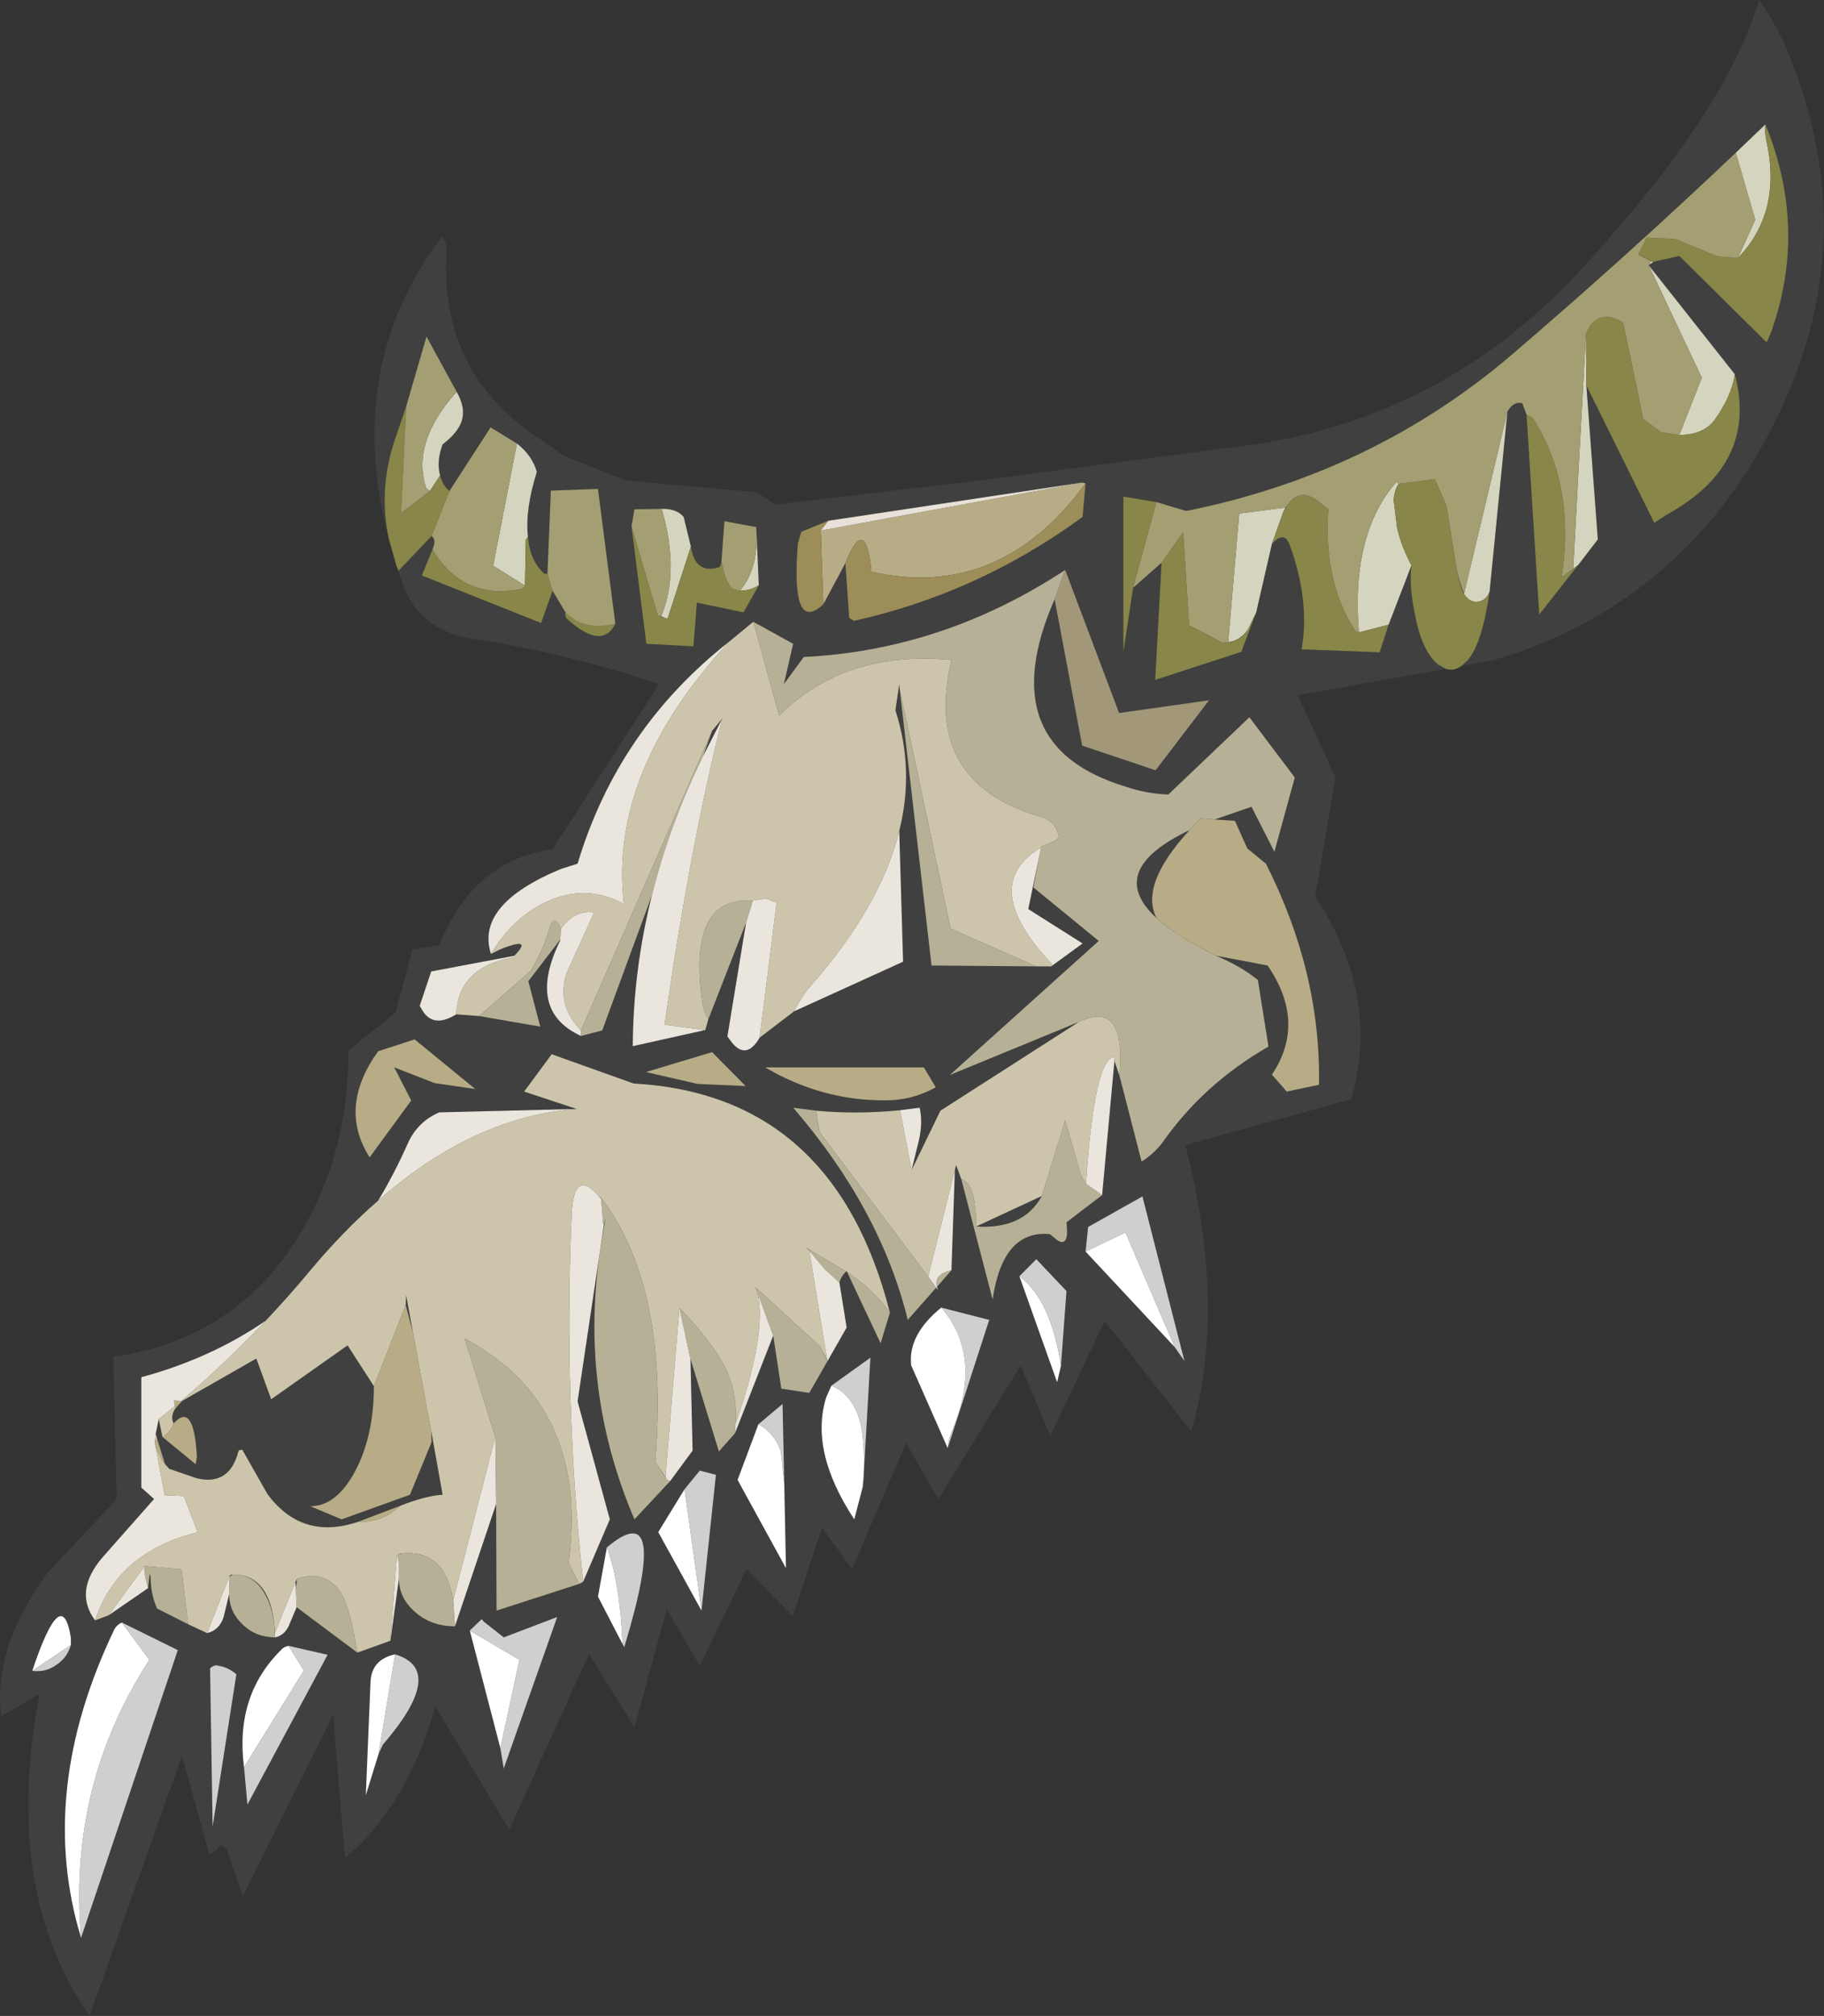
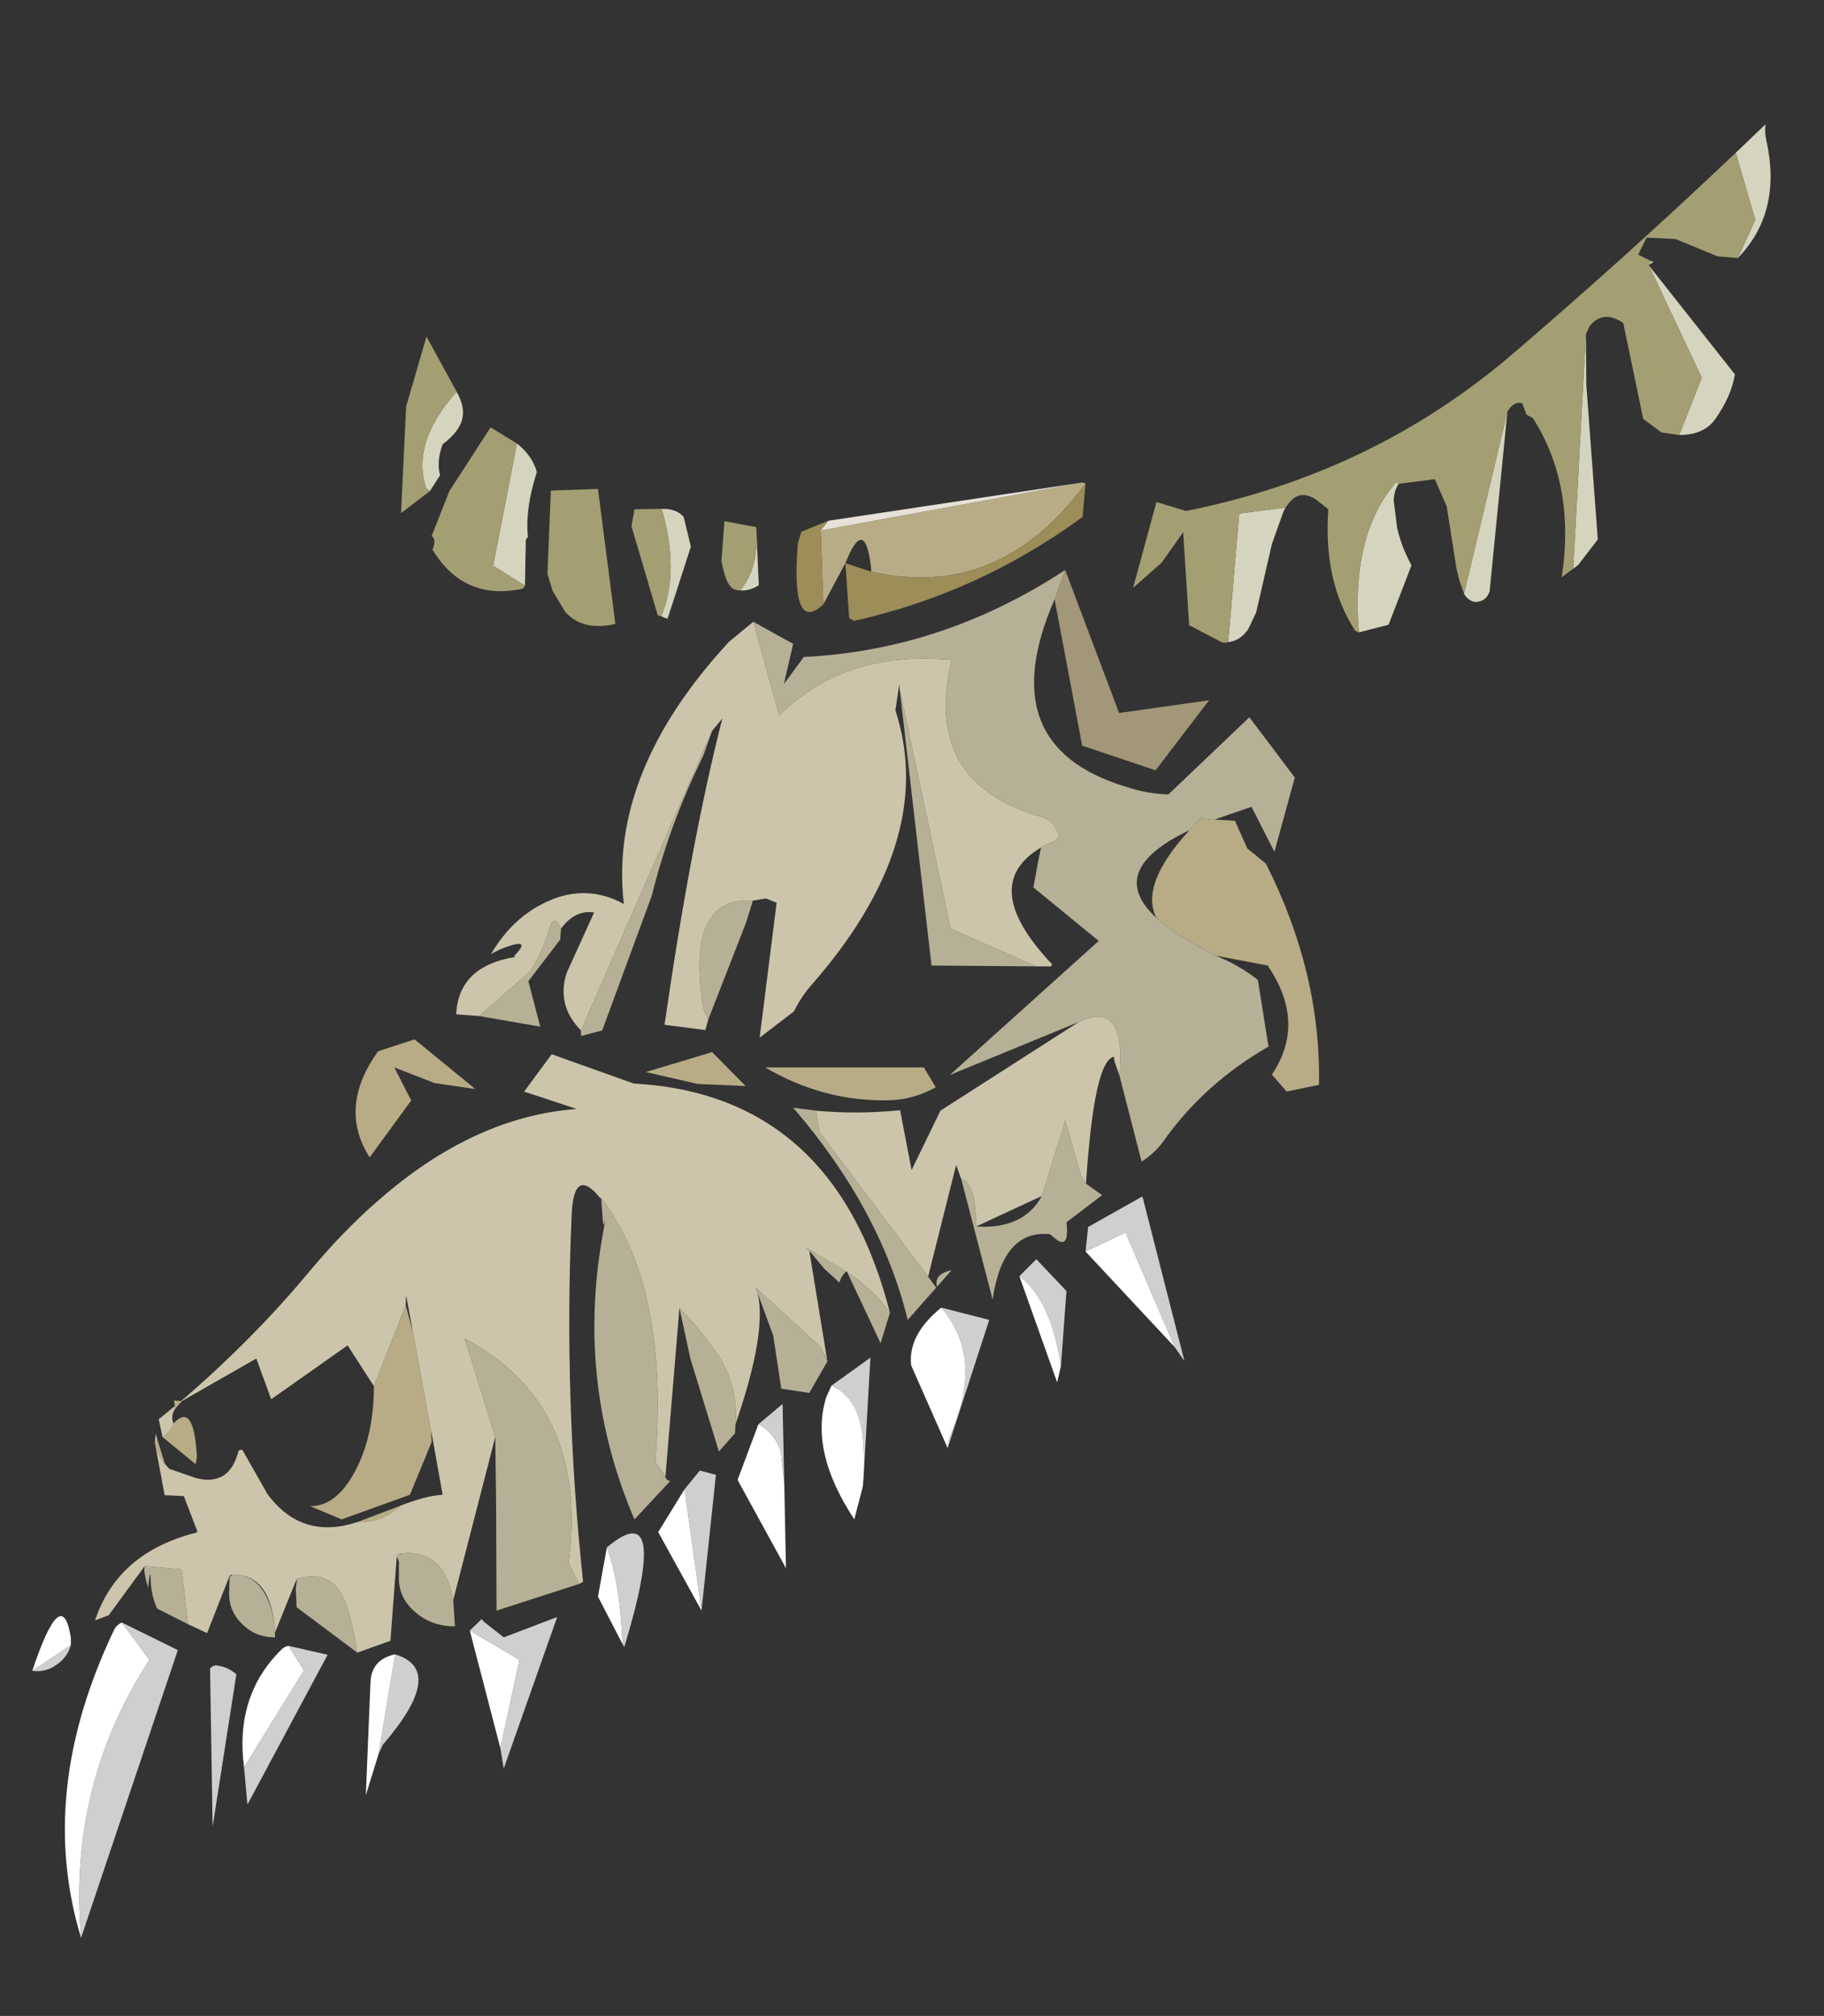
<svg xmlns="http://www.w3.org/2000/svg" height="237.5px" width="214.9px">
  <rect width="100%" height="100%" fill="#333333" stroke="none" />
  <g transform="matrix(1.0, 0.0, 0.0, 1.0, 107.3, 118.3)">
-     <path d="M100.7 -103.65 L97.2 -100.3 Q84.35 -88.1 70.8 -76.5 54.4 -62.5 32.45 -58.1 L28.95 -59.15 25.05 -59.8 25.05 -41.45 26.2 -49.05 29.55 -52.0 28.8 -38.2 38.95 -41.5 40.7 -46.15 42.55 -54.2 Q44.0 -55.85 44.65 -54.1 47.05 -47.5 46.05 -41.8 L55.25 -41.45 56.3 -44.7 59.0 -51.7 Q58.65 -49.4 59.5 -45.4 60.35 -41.45 62.15 -40.0 L63.05 -39.5 45.6 -36.4 50.05 -26.7 47.65 -12.7 Q55.4 -1.0 51.9 11.2 L32.35 16.6 Q37.3 35.7 33.05 50.35 L22.85 37.3 16.45 50.85 12.95 42.6 3.25 58.3 -0.55 51.7 -6.9 66.55 -10.45 61.7 -13.9 72.1 -19.35 66.55 -24.85 77.95 -28.75 71.3 -32.55 85.2 -37.9 76.55 -47.3 97.25 -56.0 82.75 Q-59.45 94.7 -66.65 100.55 L-68.05 83.7 -78.7 105.1 -80.55 99.65 -81.2 99.05 -81.45 99.15 Q-81.8 99.85 -82.65 100.1 L-85.85 88.55 -96.75 119.2 Q-107.05 104.4 -102.65 81.3 L-107.15 83.9 Q-108.2 75.85 -101.65 66.95 L-93.55 58.3 -93.95 41.55 Q-79.5 39.45 -72.05 27.25 -66.2 17.6 -66.25 5.45 L-60.7 1.0 -58.7 -6.45 -55.55 -6.95 Q-51.55 -16.95 -42.2 -18.25 L-29.65 -37.7 Q-40.2 -41.25 -50.95 -42.95 -57.75 -43.7 -59.85 -49.5 L-60.6 -51.65 -60.35 -51.05 -56.45 -55.15 Q-55.85 -54.75 -56.35 -53.55 L-57.6 -50.5 -43.55 -44.9 -42.2 -48.7 -40.7 -46.2 Q-40.75 -45.55 -40.4 -45.3 -36.35 -41.7 -34.8 -44.8 L-36.85 -60.7 -42.4 -60.5 -42.8 -50.7 -43.15 -50.7 Q-44.85 -52.2 -45.1 -55.05 -45.45 -58.3 -44.05 -62.7 -44.6 -64.65 -46.4 -66.05 L-49.5 -67.95 -54.35 -60.45 Q-55.15 -61.1 -55.45 -62.3 -55.9 -63.95 -55.15 -65.95 -53.05 -67.55 -52.8 -69.15 -52.55 -70.45 -53.5 -72.15 L-57.05 -78.65 -59.45 -70.4 -60.9 -66.15 Q-62.7 -60.45 -61.5 -54.85 -66.85 -75.1 -55.2 -90.45 -54.65 -89.8 -54.7 -88.9 -55.65 -74.2 -43.4 -66.4 L-40.75 -64.55 -33.55 -61.7 -18.15 -60.3 -15.95 -58.85 8.2 -61.7 40.95 -66.0 Q63.1 -69.5 78.6 -86.15 96.1 -105.05 99.95 -118.3 101.9 -115.55 103.2 -112.5 113.0 -89.15 100.85 -66.75 90.1 -46.9 68.75 -40.55 L64.9 -39.85 65.65 -40.55 Q67.35 -42.55 68.2 -48.6 L70.3 -69.8 Q71.0 -71.05 72.05 -70.8 L72.55 -69.45 74.05 -45.9 78.65 -51.75 80.95 -54.75 79.6 -72.9 87.6 -56.7 89.05 -57.65 Q99.9 -63.6 97.1 -74.2 L86.95 -87.05 87.0 -87.1 87.5 -87.45 87.2 -87.55 85.7 -88.3 87.5 -87.45 90.55 -88.15 100.85 -77.95 101.4 -79.25 Q105.7 -91.4 100.7 -103.65 M90.05 -90.15 L86.7 -90.3 90.05 -90.15 M64.3 -51.3 Q64.7 -49.5 65.2 -48.4 L65.2 -48.3 Q64.65 -49.4 64.3 -51.3 M76.7 -50.3 L78.05 -51.3 78.4 -51.55 76.7 -50.3 M44.35 -58.75 L43.9 -58.0 44.15 -58.5 44.35 -58.75 M37.15 -42.6 L37.4 -42.65 Q38.8 -42.8 39.75 -44.15 39.25 -43.35 38.55 -43.0 37.9 -42.65 37.15 -42.6 M20.6 -61.35 L20.2 -61.45 -9.7 -56.95 -12.9 -55.65 -13.3 -54.25 Q-14.15 -43.5 -10.3 -47.1 L-7.7 -51.95 -7.25 -45.5 -6.7 -45.15 Q7.95 -48.4 20.25 -57.4 L20.6 -61.35 M16.95 -47.7 L20.2 -30.45 28.85 -27.55 35.15 -35.8 24.55 -34.3 18.2 -51.15 Q3.8 -41.7 -12.6 -40.9 L-14.95 -37.7 -13.85 -42.45 -18.55 -45.05 -21.4 -42.7 Q-34.5 -32.4 -39.25 -16.55 L-41.15 -15.95 Q-51.35 -11.75 -49.45 -5.9 -48.5 -6.45 -47.45 -6.8 -44.7 -7.75 -46.7 -5.7 L-56.5 -3.85 -57.85 0.2 -57.5 0.8 Q-56.2 2.85 -53.55 1.2 L-50.85 1.4 -43.65 2.65 -45.05 -2.7 -41.3 -7.6 -41.3 -7.5 Q-45.35 0.75 -38.85 3.75 L-36.35 3.1 -30.5 -12.8 Q-32.7 -4.0 -32.75 4.95 L-24.2 3.05 -23.85 1.8 -19.4 -9.6 -21.6 3.8 -21.05 4.55 Q-19.35 6.6 -17.8 3.95 L-13.75 0.85 -0.9 -5.0 -1.35 -20.4 Q0.45 -27.65 -1.8 -34.6 L-1.8 -34.65 -1.35 -37.7 -1.3 -37.1 2.45 -4.55 14.8 -4.45 16.55 -4.45 20.25 -7.15 13.85 -11.2 15.1 -17.25 14.45 -13.75 22.15 -7.45 4.6 8.35 19.8 2.1 3.5 12.55 0.1 19.55 0.95 16.1 Q1.45 13.95 1.05 12.2 L-1.25 12.5 Q-6.45 13.0 -11.15 12.55 L-13.85 12.2 Q-3.55 24.15 -0.35 37.2 L3.0 33.4 3.2 33.7 3.1 33.3 4.8 31.35 5.2 19.55 5.35 18.95 5.95 20.6 9.65 34.8 Q10.85 26.55 16.4 27.1 L17.25 27.8 Q18.7 28.75 18.35 25.7 L22.55 22.5 24.0 6.7 24.6 8.45 27.2 18.55 Q28.7 17.6 29.7 16.25 34.5 9.4 42.15 5.0 L40.9 -2.85 Q39.2 -4.2 37.2 -5.15 L36.0 -5.7 42.05 -4.55 Q46.65 2.2 42.55 8.3 L44.3 10.3 48.1 9.5 Q48.35 -3.7 41.85 -16.55 L39.65 -18.35 38.2 -21.6 35.8 -21.75 40.15 -23.25 42.85 -17.95 45.25 -26.7 39.9 -33.8 30.35 -24.7 Q27.75 -24.8 25.4 -25.6 9.4 -30.4 16.95 -47.7 M32.85 -20.5 Q26.95 -14.1 28.95 -10.15 22.85 -15.75 32.85 -20.5 M15.45 22.6 Q13.3 26.55 7.7 26.2 L15.45 22.6 M1.55 7.45 L-17.15 7.45 Q-14.95 8.75 -12.55 9.65 -7.45 11.55 -2.0 11.3 0.6 11.1 2.95 9.8 L1.55 7.45 M17.7 42.6 L18.35 33.8 14.8 30.05 12.8 32.05 17.25 44.55 17.7 42.6 M3.6 35.75 Q-0.35 38.95 0.05 42.55 L4.35 52.3 9.25 37.2 3.6 35.75 M20.6 29.15 L31.1 40.4 32.25 42.05 27.3 22.65 20.9 26.25 20.6 29.15 M-18.15 -55.15 L-18.2 -56.2 -21.95 -56.9 -22.3 -52.2 Q-22.4 -51.45 -22.65 -51.45 -25.4 -50.65 -25.9 -53.9 L-26.75 -57.4 Q-27.6 -58.4 -29.35 -58.35 L-32.55 -58.3 -32.9 -56.3 -31.15 -42.45 -25.6 -42.15 -25.2 -47.3 -19.7 -46.15 -17.9 -49.35 -18.15 -55.15 M-23.4 -32.2 L-22.2 -33.65 -24.45 -29.25 -23.4 -32.2 M-29.4 -45.7 L-28.95 -45.5 -29.8 -45.8 -29.4 -45.7 M-36.15 26.0 Q-35.75 24.1 -36.4 27.8 -39.3 44.95 -32.55 60.7 L-28.35 56.2 -25.7 52.6 -25.95 41.8 -22.6 52.7 -20.7 50.55 -16.2 39.05 -15.25 45.3 -11.95 45.8 -9.8 42.05 -7.55 38.1 -8.4 32.8 Q-8.2 32.05 -7.6 31.5 L-7.55 31.45 -7.5 31.55 -3.55 39.95 -2.45 36.35 Q-9.0 10.65 -32.65 9.35 L-42.3 5.9 -45.55 10.3 -39.35 12.35 -55.55 12.75 Q-58.1 13.85 -59.25 16.4 -60.85 20.0 -62.75 23.15 -66.85 26.7 -70.85 31.5 -73.35 34.5 -76.0 37.3 -82.5 41.75 -90.65 43.95 L-90.65 56.95 -89.15 58.3 -95.2 65.15 Q-98.65 69.15 -96.1 72.6 L-94.5 72.0 -89.85 68.8 Q-89.6 66.15 -89.55 67.8 -89.5 69.6 -88.8 71.2 L-85.15 73.05 -82.9 74.1 Q-81.45 73.75 -80.95 72.2 L-80.3 69.5 Q-80.3 71.6 -78.7 73.1 -77.15 74.6 -74.9 74.6 -73.85 74.4 -73.3 73.3 L-72.35 71.05 -65.2 76.4 -61.3 75.0 -60.3 67.65 Q-60.3 70.0 -58.35 71.65 -56.45 73.3 -53.7 73.3 L-48.85 58.9 -48.8 71.45 -39.05 68.3 -38.6 68.05 -35.45 60.7 -39.25 46.8 -36.15 26.0 M-28.7 56.05 L-30.1 53.95 -28.9 55.7 -28.7 56.05 M-10.7 40.3 L-9.85 41.9 -9.8 42.05 -10.7 40.3 M-85.85 46.75 L-77.1 41.75 -75.35 46.55 -66.35 40.2 -63.25 45.0 Q-63.25 50.85 -65.45 55.0 -67.65 59.15 -70.75 59.15 L-67.05 60.7 -59.0 57.8 -56.45 51.6 -56.5 50.25 -55.15 57.8 Q-57.1 57.9 -60.15 59.1 L-65.15 61.0 Q-71.75 63.2 -75.8 57.7 L-78.75 52.5 Q-79.15 52.5 -79.2 52.65 -80.25 56.8 -84.15 55.85 L-87.35 54.75 -87.85 54.2 -88.75 51.35 -88.95 50.6 -88.6 48.9 -88.15 51.0 -84.25 54.2 -84.1 53.35 Q-84.45 46.75 -86.85 49.4 -87.25 48.55 -86.65 47.65 L-85.85 46.75 M-59.5 35.45 L-59.45 34.3 -58.65 38.65 -59.5 35.45 M-80.25 67.35 Q-80.1 67.2 -79.85 67.2 L-80.25 67.45 -80.25 67.35 M-79.0 67.25 Q-75.25 67.85 -74.9 74.05 L-74.9 74.35 Q-75.0 71.4 -76.05 69.55 -77.1 67.6 -79.0 67.25 M-72.5 68.1 L-72.3 67.7 -72.45 68.85 -72.5 68.1 M-60.55 65.0 Q-60.35 64.7 -59.8 64.7 L-60.3 64.8 -60.55 65.0 M-31.2 8.0 L-25.1 9.4 -19.45 9.65 -23.4 5.65 -31.2 8.0 M-5.55 55.7 L-4.75 41.65 -9.35 44.95 -9.95 46.3 Q-11.95 52.65 -6.65 60.7 L-5.65 56.85 -5.55 55.7 M-51.3 10.0 L-58.45 4.15 -62.75 5.55 Q-67.5 12.15 -63.75 18.05 L-58.85 11.35 -60.85 7.45 -56.1 9.3 -51.3 10.0 M-48.35 87.65 L-47.95 90.05 -41.65 72.2 -47.95 74.6 -50.3 72.75 -50.55 72.45 -51.95 73.8 -48.35 87.65 M-73.3 75.6 Q-73.85 75.7 -74.15 76.05 -79.65 81.45 -78.55 89.9 L-78.15 94.3 -68.7 76.65 -73.3 75.6 M-62.7 88.35 L-62.2 87.25 Q-54.6 78.45 -60.75 76.6 -63.55 77.2 -63.65 79.9 L-64.2 93.2 -62.7 88.35 M-14.9 56.5 L-15.1 47.1 -17.95 49.5 -20.4 56.05 -14.7 66.45 -14.9 56.5 M-24.65 71.45 L-22.95 55.45 -24.85 54.95 -26.65 57.15 -29.75 62.2 -24.65 71.45 M-35.8 64.0 L-36.85 69.8 -33.95 75.4 -33.75 75.75 Q-28.25 57.65 -35.8 64.0 M-92.95 72.85 Q-93.55 73.15 -93.8 73.6 -103.0 92.75 -97.75 110.0 L-86.35 76.1 -92.95 72.85 M-103.5 78.55 Q-101.85 78.75 -100.6 77.8 -99.35 76.95 -98.95 75.5 L-98.95 74.65 Q-100.0 68.05 -103.5 78.55 M-81.55 77.95 Q-82.0 77.75 -82.55 78.25 L-82.25 96.9 -79.45 78.95 Q-80.45 78.1 -81.55 77.95" fill="#404040" fill-rule="evenodd" stroke="none" />
    <path d="M100.7 -103.65 Q100.6 -102.7 100.8 -101.8 102.7 -93.3 97.45 -87.9 L99.5 -92.4 97.2 -100.3 100.7 -103.65 M-53.5 -72.15 Q-52.55 -70.45 -52.8 -69.15 -53.05 -67.55 -55.15 -65.95 -55.9 -63.95 -55.45 -62.3 L-56.65 -60.45 -57.1 -60.8 Q-58.85 -66.2 -53.5 -72.15 M-46.4 -66.05 Q-44.6 -64.65 -44.05 -62.7 -45.45 -58.3 -45.1 -55.05 L-45.35 -54.7 -45.45 -49.3 -49.2 -51.65 -46.4 -66.05 M59.0 -51.7 L56.3 -44.7 52.8 -43.8 Q51.85 -55.35 57.2 -61.5 L57.5 -61.3 Q57.0 -60.65 56.9 -59.4 L57.3 -56.15 Q57.8 -53.9 59.0 -51.7 M42.55 -54.2 L40.7 -46.15 39.75 -44.15 Q38.8 -42.8 37.4 -42.65 L38.7 -57.8 44.15 -58.5 43.9 -58.0 42.55 -54.2 M79.55 -78.95 L79.6 -72.9 80.95 -54.75 78.65 -51.75 78.4 -51.55 78.05 -51.3 79.55 -78.95 M97.1 -74.2 Q96.7 -71.6 94.7 -68.8 93.35 -67.05 90.55 -67.05 L93.2 -73.8 86.95 -87.05 97.1 -74.2 M87.0 -87.1 L87.2 -87.55 87.5 -87.45 87.0 -87.1 M65.2 -48.4 L70.3 -69.8 68.2 -48.6 Q67.95 -47.95 67.5 -47.65 66.15 -46.9 65.2 -48.3 L65.2 -48.4 M-18.15 -55.15 L-17.9 -49.35 Q-19.0 -48.65 -20.1 -48.75 -18.1 -51.1 -18.15 -55.15 M-29.35 -58.35 Q-27.6 -58.4 -26.75 -57.4 L-25.9 -53.9 -28.65 -45.4 -28.95 -45.5 -29.4 -45.7 Q-27.2 -51.0 -29.35 -58.35" fill="#d5d4be" fill-rule="evenodd" stroke="none" />
-     <path d="M97.45 -87.9 Q102.7 -93.3 100.8 -101.8 100.6 -102.7 100.7 -103.65 105.7 -91.4 101.4 -79.25 L100.85 -77.95 90.55 -88.15 87.5 -87.45 85.7 -88.3 86.7 -90.3 90.05 -90.15 90.45 -90.0 95.05 -88.1 97.45 -87.9 M-61.5 -54.85 Q-62.7 -60.45 -60.9 -66.15 L-59.45 -70.4 -60.05 -57.85 -56.65 -60.45 -55.45 -62.3 Q-55.15 -61.1 -54.35 -60.45 L-56.45 -55.15 -60.35 -51.05 -60.6 -51.65 -61.5 -54.85 M-45.1 -55.05 Q-44.85 -52.2 -43.15 -50.7 L-42.8 -50.7 -42.2 -48.7 -43.55 -44.9 -57.6 -50.5 -56.35 -53.55 Q-52.65 -47.45 -45.7 -48.95 L-45.45 -49.3 -45.35 -54.7 -45.1 -55.05 M-34.8 -44.8 Q-36.35 -41.7 -40.4 -45.3 -40.75 -45.55 -40.7 -46.2 -38.6 -43.9 -34.8 -44.8 M63.05 -39.5 L62.15 -40.0 Q60.35 -41.45 59.5 -45.4 58.65 -49.4 59.0 -51.7 57.8 -53.9 57.3 -56.15 L56.9 -59.4 Q57.0 -60.65 57.5 -61.3 L61.75 -61.85 63.15 -58.65 64.3 -51.3 Q64.65 -49.4 65.2 -48.3 66.15 -46.9 67.5 -47.65 67.95 -47.95 68.2 -48.6 67.35 -42.55 65.65 -40.55 L64.9 -39.85 Q64.0 -39.2 63.05 -39.5 M56.3 -44.7 L55.25 -41.45 46.05 -41.8 Q47.05 -47.5 44.65 -54.1 44.0 -55.85 42.55 -54.2 L43.9 -58.0 44.35 -58.75 Q45.8 -60.9 47.95 -59.3 L49.2 -58.3 Q48.6 -49.85 52.3 -44.1 52.45 -43.9 52.8 -43.8 L56.3 -44.7 M40.7 -46.15 L38.95 -41.5 28.8 -38.2 29.55 -52.0 32.1 -55.6 32.8 -44.65 36.7 -42.6 37.15 -42.6 Q37.9 -42.65 38.55 -43.0 39.25 -43.35 39.75 -44.15 L40.7 -46.15 M26.2 -49.05 L25.05 -41.45 25.05 -59.8 28.95 -59.15 26.2 -49.05 M79.55 -78.95 L80.0 -79.9 Q81.6 -81.85 83.95 -80.25 L86.3 -68.95 88.45 -67.35 90.55 -67.05 Q93.35 -67.05 94.7 -68.8 96.7 -71.6 97.1 -74.2 99.9 -63.6 89.05 -57.65 L87.6 -56.7 79.6 -72.9 79.55 -78.95 M72.55 -69.45 L73.3 -69.05 Q78.35 -61.1 76.7 -50.3 L78.4 -51.55 78.65 -51.75 74.05 -45.9 72.55 -69.45 M-17.9 -49.35 L-19.7 -46.15 -25.2 -47.3 -25.6 -42.15 -31.15 -42.45 -32.9 -56.3 -29.8 -45.8 -28.95 -45.5 -28.65 -45.4 -25.9 -53.9 Q-25.4 -50.65 -22.65 -51.45 -22.4 -51.45 -22.3 -52.2 -21.85 -49.9 -21.3 -49.3 -20.95 -48.75 -20.1 -48.75 -19.0 -48.65 -17.9 -49.35" fill="#888648" fill-rule="evenodd" stroke="none" />
    <path d="M97.2 -100.3 L99.5 -92.4 97.45 -87.9 95.05 -88.1 90.45 -90.0 90.05 -90.15 86.7 -90.3 85.7 -88.3 87.2 -87.55 87.0 -87.1 86.95 -87.05 93.2 -73.8 90.55 -67.05 88.45 -67.35 86.3 -68.95 83.95 -80.25 Q81.6 -81.85 80.0 -79.9 L79.55 -78.95 78.05 -51.3 76.7 -50.3 Q78.35 -61.1 73.3 -69.05 L72.55 -69.45 72.05 -70.8 Q71.0 -71.05 70.3 -69.8 L65.2 -48.4 Q64.7 -49.5 64.3 -51.3 L63.15 -58.65 61.75 -61.85 57.5 -61.3 57.2 -61.5 Q51.85 -55.35 52.8 -43.8 52.45 -43.9 52.3 -44.1 48.6 -49.85 49.2 -58.3 L47.95 -59.3 Q45.8 -60.9 44.35 -58.75 L44.15 -58.5 38.7 -57.8 37.4 -42.65 37.15 -42.6 36.7 -42.6 32.8 -44.65 32.1 -55.6 29.55 -52.0 26.2 -49.05 28.95 -59.15 32.45 -58.1 Q54.4 -62.5 70.8 -76.5 84.35 -88.1 97.2 -100.3 M-59.45 -70.4 L-57.05 -78.65 -53.5 -72.15 Q-58.85 -66.2 -57.1 -60.8 L-56.65 -60.45 -60.05 -57.85 -59.45 -70.4 M-54.35 -60.45 L-49.5 -67.95 -46.4 -66.05 -49.2 -51.65 -45.45 -49.3 -45.7 -48.95 Q-52.65 -47.45 -56.35 -53.55 -55.85 -54.75 -56.45 -55.15 L-54.35 -60.45 M-42.8 -50.7 L-42.4 -60.5 -36.85 -60.7 -34.8 -44.8 Q-38.6 -43.9 -40.7 -46.2 L-42.2 -48.7 -42.8 -50.7 M-22.3 -52.2 L-21.95 -56.9 -18.2 -56.2 -18.15 -55.15 Q-18.1 -51.1 -20.1 -48.75 -20.95 -48.75 -21.3 -49.3 -21.85 -49.9 -22.3 -52.2 M-32.9 -56.3 L-32.55 -58.3 -29.35 -58.35 Q-27.2 -51.0 -29.4 -45.7 L-29.8 -45.8 -32.9 -56.3" fill="#a49f73" fill-rule="evenodd" stroke="none" />
    <path d="M20.2 -61.45 L20.6 -61.35 Q10.45 -47.5 -4.65 -50.95 L-4.7 -51.65 Q-5.45 -57.6 -7.7 -51.95 L-10.3 -47.1 -10.6 -55.8 20.2 -61.45 M35.8 -21.75 L38.2 -21.6 39.65 -18.35 41.85 -16.55 Q48.35 -3.7 48.1 9.5 L44.3 10.3 42.55 8.3 Q46.65 2.2 42.05 -4.55 L36.0 -5.7 Q31.3 -8.0 28.95 -10.15 26.95 -14.1 32.85 -20.5 L34.15 -21.9 35.8 -21.75 M1.55 7.45 L2.95 9.8 Q0.6 11.1 -2.0 11.3 -7.45 11.55 -12.55 9.65 -14.95 8.75 -17.15 7.45 L1.55 7.45 M-85.95 46.75 L-85.85 46.75 -86.65 47.65 -86.7 47.35 -86.8 46.7 -85.95 46.75 M-63.25 45.0 L-59.5 35.45 -58.65 38.65 -56.6 49.8 -56.6 49.9 -56.5 50.25 -56.45 51.6 -59.0 57.8 -67.05 60.7 -70.75 59.15 Q-67.65 59.15 -65.45 55.0 -63.25 50.85 -63.25 45.0 M-60.15 59.1 Q-62.25 61.1 -65.15 61.0 L-60.15 59.1 M-87.85 54.2 Q-88.65 53.2 -89.05 51.7 L-89.05 51.45 -88.75 51.35 -87.85 54.2 M-31.2 8.0 L-23.4 5.65 -19.45 9.65 -25.1 9.4 -31.2 8.0 M-51.3 10.0 L-56.1 9.3 -60.85 7.45 -58.85 11.35 -63.75 18.05 Q-67.5 12.15 -62.75 5.55 L-58.45 4.15 -51.3 10.0 M-88.15 51.0 Q-87.2 50.4 -86.85 49.4 -84.45 46.75 -84.1 53.35 L-84.25 54.2 -88.15 51.0" fill="#b7ac86" fill-rule="evenodd" stroke="none" />
-     <path d="M20.6 -61.35 L20.25 -57.4 Q7.95 -48.4 -6.7 -45.15 L-7.25 -45.5 -7.7 -51.95 Q-5.45 -57.6 -4.7 -51.65 L-4.65 -50.95 Q10.45 -47.5 20.6 -61.35 M-10.3 -47.1 Q-14.15 -43.5 -13.3 -54.25 L-12.9 -55.65 -9.7 -56.95 -10.6 -55.8 -10.3 -47.1" fill="#9c8d59" fill-rule="evenodd" stroke="none" />
+     <path d="M20.6 -61.35 L20.25 -57.4 Q7.95 -48.4 -6.7 -45.15 L-7.25 -45.5 -7.7 -51.95 L-4.65 -50.95 Q10.45 -47.5 20.6 -61.35 M-10.3 -47.1 Q-14.15 -43.5 -13.3 -54.25 L-12.9 -55.65 -9.7 -56.95 -10.6 -55.8 -10.3 -47.1" fill="#9c8d59" fill-rule="evenodd" stroke="none" />
    <path d="M18.2 -51.15 L24.55 -34.3 35.15 -35.8 28.85 -27.55 20.2 -30.45 16.95 -47.7 18.2 -51.15" fill="#a29778" fill-rule="evenodd" stroke="none" />
    <path d="M16.95 -47.7 Q9.4 -30.4 25.4 -25.6 27.75 -24.8 30.35 -24.7 L39.9 -33.8 45.25 -26.7 42.85 -17.95 40.15 -23.25 35.8 -21.75 34.15 -21.9 32.85 -20.5 Q22.85 -15.75 28.95 -10.15 31.3 -8.0 36.0 -5.7 L37.2 -5.15 Q39.2 -4.2 40.9 -2.85 L42.15 5.0 Q34.5 9.4 29.7 16.25 28.7 17.6 27.2 18.55 L24.6 8.45 24.7 6.5 Q24.75 -0.3 19.8 2.1 L4.6 8.35 22.15 -7.45 14.45 -13.75 15.1 -17.25 15.35 -18.45 15.35 -18.55 15.95 -18.8 17.05 -19.25 17.45 -19.7 Q17.15 -21.5 15.4 -22.05 1.35 -26.05 4.8 -40.55 -7.7 -41.75 -15.5 -34.0 L-18.55 -45.05 -13.85 -42.45 -14.95 -37.7 -12.6 -40.9 Q3.8 -41.7 18.2 -51.15 L16.95 -47.7 M22.55 22.5 L18.35 25.7 Q18.7 28.75 17.25 27.8 L16.4 27.1 Q10.85 26.55 9.65 34.8 L5.95 20.6 Q7.7 21.1 7.7 26.2 13.3 26.55 15.45 22.6 L18.2 13.7 20.05 20.15 20.65 21.15 22.55 22.5 M4.8 31.35 L3.1 33.3 Q2.7 31.8 4.8 31.35 M3.0 33.4 L-0.35 37.2 Q-3.55 24.15 -13.85 12.2 L-11.15 12.55 -10.75 15.05 2.05 32.1 3.0 33.4 M14.8 -4.45 L2.45 -4.55 -1.3 -37.1 4.7 -8.9 14.8 -4.45 M-19.4 -9.6 L-23.85 1.8 Q-24.4 0.85 -24.55 -0.15 -26.35 -12.75 -18.6 -12.2 L-19.4 -9.6 M-30.5 -12.8 L-36.35 3.1 -38.85 3.75 -38.85 3.1 -23.4 -32.2 -24.45 -29.25 Q-28.45 -21.1 -30.5 -12.8 M-41.3 -7.6 L-45.05 -2.7 -43.65 2.65 -50.85 1.4 -44.75 -3.95 Q-43.25 -6.5 -42.6 -8.85 -42.05 -10.8 -41.2 -8.9 L-41.3 -7.6 M-36.45 23.0 L-36.6 22.65 Q-28.4 33.2 -30.1 53.95 L-28.7 56.05 -28.35 56.2 -32.55 60.7 Q-39.3 44.95 -36.4 27.8 -35.75 24.1 -36.15 26.0 L-36.25 25.8 -36.45 23.15 -36.45 23.0 M-27.25 35.8 Q-24.75 38.3 -22.8 41.2 -20.3 44.85 -20.65 49.5 L-20.7 50.55 -22.6 52.7 -25.95 41.8 -27.25 35.8 M-18.05 34.0 L-18.3 33.35 -18.25 33.4 -10.7 40.3 -9.8 42.05 -11.95 45.8 -15.25 45.3 -16.2 39.05 -18.05 34.0 M-11.95 29.05 L-12.3 28.7 -7.6 31.5 Q-8.2 32.05 -8.4 32.8 L-10.2 31.15 -11.95 29.05 M-7.5 31.55 Q-4.2 33.8 -2.45 36.35 L-3.55 39.95 -7.5 31.55 M-90.25 66.2 L-85.9 66.6 -85.15 73.05 -88.8 71.2 Q-89.5 69.6 -89.55 67.8 -89.6 66.15 -89.85 68.8 -90.45 66.65 -90.25 66.2 M-79.85 67.2 L-79.0 67.25 Q-77.1 67.6 -76.05 69.55 -75.0 71.4 -74.9 74.35 L-74.9 74.6 Q-77.15 74.6 -78.7 73.1 -80.3 71.6 -80.3 69.5 L-80.25 67.45 -79.85 67.2 M-72.3 67.7 Q-68.65 66.55 -66.95 69.7 -66.0 71.45 -65.2 76.4 L-72.35 71.05 -72.45 68.85 -72.3 67.7 M-59.8 64.7 Q-54.9 64.3 -53.9 70.2 L-53.7 73.3 Q-56.45 73.3 -58.35 71.65 -60.3 70.0 -60.3 67.65 L-60.3 65.7 -60.3 64.8 -59.8 64.7 M-48.95 51.0 L-52.55 39.4 Q-37.85 47.2 -40.3 65.85 L-39.05 68.3 -48.8 71.45 -48.85 58.9 -48.95 51.0" fill="#b6b196" fill-rule="evenodd" stroke="none" />
    <path d="M24.6 8.45 L24.0 6.7 23.95 6.2 Q21.6 6.6 20.65 21.15 L20.05 20.15 18.2 13.7 15.45 22.6 7.7 26.2 Q7.7 21.1 5.95 20.6 L5.35 18.95 5.2 19.55 2.05 32.1 -10.75 15.05 -11.15 12.55 Q-6.45 13.0 -1.25 12.5 L0.1 19.55 3.5 12.55 19.8 2.1 Q24.75 -0.3 24.7 6.5 L24.6 8.45 M16.55 -4.45 L14.8 -4.45 4.7 -8.9 -1.3 -37.1 -1.35 -37.7 -1.8 -34.65 -1.8 -34.6 Q0.45 -27.65 -1.35 -20.4 -3.55 -11.55 -11.7 -2.25 -12.9 -0.9 -13.75 0.85 L-17.8 3.95 -15.8 -11.95 -17.05 -12.45 -18.6 -12.2 Q-26.35 -12.75 -24.55 -0.15 -24.4 0.85 -23.85 1.8 L-24.2 3.05 -28.85 2.45 -29.0 2.4 Q-25.95 -18.85 -22.2 -33.65 L-23.4 -32.2 -38.85 3.1 Q-41.75 0.15 -40.55 -3.65 L-37.3 -10.8 Q-39.55 -11.15 -41.2 -8.9 -42.05 -10.8 -42.6 -8.85 -43.25 -6.5 -44.75 -3.95 L-50.85 1.4 -53.55 1.2 Q-53.3 -4.45 -46.65 -5.55 L-46.7 -5.7 Q-44.7 -7.75 -47.45 -6.8 -48.5 -6.45 -49.45 -5.9 -46.9 -10.25 -42.8 -12.1 -38.2 -14.2 -33.8 -11.8 -35.6 -27.35 -21.4 -42.7 L-18.55 -45.05 -15.5 -34.0 Q-7.7 -41.75 4.8 -40.55 1.35 -26.05 15.4 -22.05 17.15 -21.5 17.45 -19.7 L17.05 -19.25 15.95 -18.8 15.35 -18.55 15.35 -18.45 Q7.85 -14.0 16.65 -4.7 L16.55 -4.45 M-30.1 53.95 Q-28.4 33.2 -36.6 22.65 L-36.45 23.0 Q-39.7 18.9 -39.95 24.85 -40.9 46.55 -38.6 68.05 L-39.05 68.3 -40.3 65.85 Q-37.85 47.2 -52.55 39.4 L-48.95 51.0 -53.9 70.2 Q-54.9 64.3 -59.8 64.7 -60.35 64.7 -60.55 65.0 L-61.3 75.0 -65.2 76.4 Q-66.0 71.45 -66.95 69.7 -68.65 66.55 -72.3 67.7 L-72.5 68.1 -74.9 74.05 Q-75.25 67.85 -79.0 67.25 L-79.85 67.2 Q-80.1 67.2 -80.25 67.35 L-82.9 74.1 -85.15 73.05 -85.9 66.6 -90.25 66.2 -94.5 72.0 -96.1 72.6 Q-93.45 64.6 -84.15 62.25 L-84.05 62.1 -85.65 57.95 -87.9 57.85 -89.05 51.7 Q-88.65 53.2 -87.85 54.2 L-87.35 54.75 -84.15 55.85 Q-80.25 56.8 -79.2 52.65 -79.15 52.5 -78.75 52.5 L-75.8 57.7 Q-71.75 63.2 -65.15 61.0 -62.25 61.1 -60.15 59.1 -57.1 57.9 -55.15 57.8 L-56.5 50.25 -56.6 49.9 -56.6 49.8 -58.65 38.65 -59.45 34.3 -59.5 35.45 -63.25 45.0 -66.35 40.2 -75.35 46.55 -77.1 41.75 -85.85 46.75 -85.95 46.75 Q-80.75 42.3 -76.0 37.3 -73.35 34.5 -70.85 31.5 -66.85 26.7 -62.75 23.15 -51.5 13.25 -39.35 12.35 L-45.55 10.3 -42.3 5.9 -32.65 9.35 Q-9.0 10.65 -2.45 36.35 -4.2 33.8 -7.5 31.55 L-7.55 31.45 -7.6 31.5 -12.3 28.7 -11.95 29.05 -9.85 41.9 -10.7 40.3 -18.25 33.4 -18.3 33.35 -18.05 34.0 Q-16.9 38.65 -20.65 49.5 -20.3 44.85 -22.8 41.2 -24.75 38.3 -27.25 35.8 L-28.9 55.7 -30.1 53.95 M-60.3 65.7 L-60.55 65.0 -60.3 64.8 -60.3 65.7 M-86.7 47.35 L-86.65 47.65 Q-87.25 48.55 -86.85 49.4 -87.2 50.4 -88.15 51.0 L-88.6 48.9 -86.7 47.35 M-88.95 50.6 L-88.75 51.35 -89.05 51.45 -88.95 50.6" fill="#cdc5ab" fill-rule="evenodd" stroke="none" />
-     <path d="M24.0 6.7 L22.55 22.5 20.65 21.15 Q21.6 6.6 23.95 6.2 L24.0 6.7 M5.2 19.55 L4.8 31.35 Q2.7 31.8 3.1 33.3 L3.2 33.7 3.0 33.4 2.05 32.1 5.2 19.55 M-1.25 12.5 L1.05 12.2 Q1.45 13.95 0.95 16.1 L0.1 19.55 -1.25 12.5 M15.1 -17.25 L13.85 -11.2 20.25 -7.15 16.55 -4.45 16.65 -4.7 Q7.85 -14.0 15.35 -18.45 L15.1 -17.25 M-1.35 -20.4 L-0.9 -5.0 -13.75 0.85 Q-12.9 -0.9 -11.7 -2.25 -3.55 -11.55 -1.35 -20.4 M-17.8 3.95 Q-19.35 6.6 -21.05 4.55 L-21.6 3.8 -19.4 -9.6 -18.6 -12.2 -17.05 -12.45 -15.8 -11.95 -17.8 3.95 M-24.2 3.05 L-32.75 4.95 Q-32.7 -4.0 -30.5 -12.8 -28.45 -21.1 -24.45 -29.25 L-22.2 -33.65 Q-25.95 -18.85 -29.0 2.4 L-28.85 2.45 -24.2 3.05 M-38.85 3.75 Q-45.35 0.75 -41.3 -7.5 L-41.3 -7.6 -41.2 -8.9 Q-39.55 -11.15 -37.3 -10.8 L-40.55 -3.65 Q-41.75 0.15 -38.85 3.1 L-38.85 3.75 M-53.55 1.2 Q-56.2 2.85 -57.5 0.8 L-57.85 0.2 -56.5 -3.85 -46.7 -5.7 -46.65 -5.55 Q-53.3 -4.45 -53.55 1.2 M-49.45 -5.9 Q-51.35 -11.75 -41.15 -15.95 L-39.25 -16.55 Q-34.5 -32.4 -21.4 -42.7 -35.6 -27.35 -33.8 -11.8 -38.2 -14.2 -42.8 -12.1 -46.9 -10.25 -49.45 -5.9 M-36.45 23.0 L-36.45 23.15 -36.25 25.8 -36.15 26.0 -39.25 46.8 -35.45 60.7 -38.6 68.05 Q-40.9 46.55 -39.95 24.85 -39.7 18.9 -36.45 23.0 M-28.35 56.2 L-28.7 56.05 -28.9 55.7 -27.25 35.8 -25.95 41.8 -25.7 52.6 -28.35 56.2 M-20.65 49.5 Q-16.9 38.65 -18.05 34.0 L-16.2 39.05 -20.7 50.55 -20.65 49.5 M-9.85 41.9 L-11.95 29.05 -10.2 31.15 -8.4 32.8 -7.55 38.1 -9.8 42.05 -9.85 41.9 M-39.35 12.35 Q-51.5 13.25 -62.75 23.15 -60.85 20.0 -59.25 16.4 -58.1 13.85 -55.55 12.75 L-39.35 12.35 M-76.0 37.3 Q-80.75 42.3 -85.95 46.75 L-86.8 46.7 -86.7 47.35 -88.6 48.9 -88.95 50.6 -89.05 51.45 -89.05 51.7 -87.9 57.85 -85.65 57.95 -84.05 62.1 -84.15 62.25 Q-93.45 64.6 -96.1 72.6 -98.65 69.15 -95.2 65.15 L-89.15 58.3 -90.65 56.95 -90.65 43.95 Q-82.5 41.75 -76.0 37.3 M-94.5 72.0 L-90.25 66.2 Q-90.45 66.65 -89.85 68.8 L-94.5 72.0 M-82.9 74.1 L-80.25 67.35 -80.25 67.45 -80.3 69.5 -80.95 72.2 Q-81.45 73.75 -82.9 74.1 M-74.9 74.05 L-72.5 68.1 -72.45 68.85 -72.35 71.05 -73.3 73.3 Q-73.85 74.4 -74.9 74.6 L-74.9 74.35 -74.9 74.05 M-61.3 75.0 L-60.55 65.0 -60.3 65.7 -60.3 67.65 -61.3 75.0 M-53.9 70.2 L-48.95 51.0 -48.85 58.9 -53.7 73.3 -53.9 70.2" fill="#eae6dd" fill-rule="evenodd" stroke="none" />
    <path d="M12.8 32.05 L14.8 30.05 18.35 33.8 17.7 42.6 Q16.5 34.8 12.8 32.05 M3.6 35.75 L9.25 37.2 4.35 52.3 Q4.45 51.2 4.9 50.2 8.55 41.5 3.6 35.75 M31.1 40.4 L25.3 26.9 20.6 29.15 20.9 26.25 27.3 22.65 32.25 42.05 31.1 40.4 M-9.35 44.95 L-4.75 41.65 -5.55 55.7 Q-5.4 51.65 -5.9 49.5 -6.7 46.05 -9.35 44.95 M-51.95 73.8 L-50.55 72.45 -50.3 72.75 -47.95 74.6 -41.65 72.2 -47.95 90.05 -48.35 87.65 -46.1 77.25 -51.95 73.8 M-78.55 89.9 L-71.5 78.5 -73.3 75.6 -68.7 76.65 -78.15 94.3 -78.55 89.9 M-60.75 76.6 Q-54.6 78.45 -62.2 87.25 L-62.7 88.35 -60.75 76.6 M-14.9 56.5 L-15.3 52.7 Q-16.05 50.5 -17.95 49.5 L-15.1 47.1 -14.9 56.5 M-26.65 57.15 L-24.85 54.95 -22.95 55.45 -24.65 71.45 -26.65 57.15 M-35.8 64.0 Q-28.25 57.65 -33.75 75.75 L-33.95 75.4 Q-34.25 68.15 -35.8 64.0 M-92.95 72.85 L-86.35 76.1 -97.75 110.0 Q-99.3 92.05 -89.7 77.25 L-92.95 72.85 M-98.95 75.5 Q-99.35 76.95 -100.6 77.8 -101.85 78.75 -103.5 78.55 L-98.95 75.5 M-81.55 77.95 Q-80.45 78.1 -79.45 78.95 L-82.25 96.9 -82.55 78.25 Q-82.0 77.75 -81.55 77.95" fill="#cfcfcf" fill-rule="evenodd" stroke="none" />
    <path d="M17.7 42.6 L17.25 44.55 12.8 32.05 Q16.5 34.8 17.7 42.6 M4.35 52.3 L0.05 42.55 Q-0.35 38.95 3.6 35.75 8.55 41.5 4.9 50.2 4.45 51.2 4.35 52.3 M20.6 29.15 L25.3 26.9 31.1 40.4 20.6 29.15 M-5.55 55.7 L-5.65 56.85 -6.65 60.7 Q-11.95 52.65 -9.95 46.3 L-9.35 44.95 Q-6.7 46.05 -5.9 49.5 -5.4 51.65 -5.55 55.7 M-48.35 87.65 L-51.95 73.8 -46.1 77.25 -48.35 87.65 M-73.3 75.6 L-71.5 78.5 -78.55 89.9 Q-79.65 81.45 -74.15 76.05 -73.85 75.7 -73.3 75.6 M-62.7 88.35 L-64.2 93.2 -63.65 79.9 Q-63.55 77.2 -60.75 76.6 L-62.7 88.35 M-17.95 49.5 Q-16.05 50.5 -15.3 52.7 L-14.9 56.5 -14.7 66.45 -20.4 56.05 -17.95 49.5 M-24.65 71.45 L-29.75 62.2 -26.65 57.15 -24.65 71.45 M-33.95 75.4 L-36.85 69.8 -35.8 64.0 Q-34.25 68.15 -33.95 75.4 M-97.75 110.0 Q-103.0 92.75 -93.8 73.6 -93.55 73.15 -92.95 72.85 L-89.7 77.25 Q-99.3 92.05 -97.75 110.0 M-103.5 78.55 Q-100.0 68.05 -98.95 74.65 L-98.95 75.5 -103.5 78.55" fill="#ffffff" fill-rule="evenodd" stroke="none" />
    <path d="M-9.7 -56.95 L20.2 -61.45 -10.6 -55.8 -9.7 -56.95" fill="#e7e1d7" fill-rule="evenodd" stroke="none" />
  </g>
</svg>